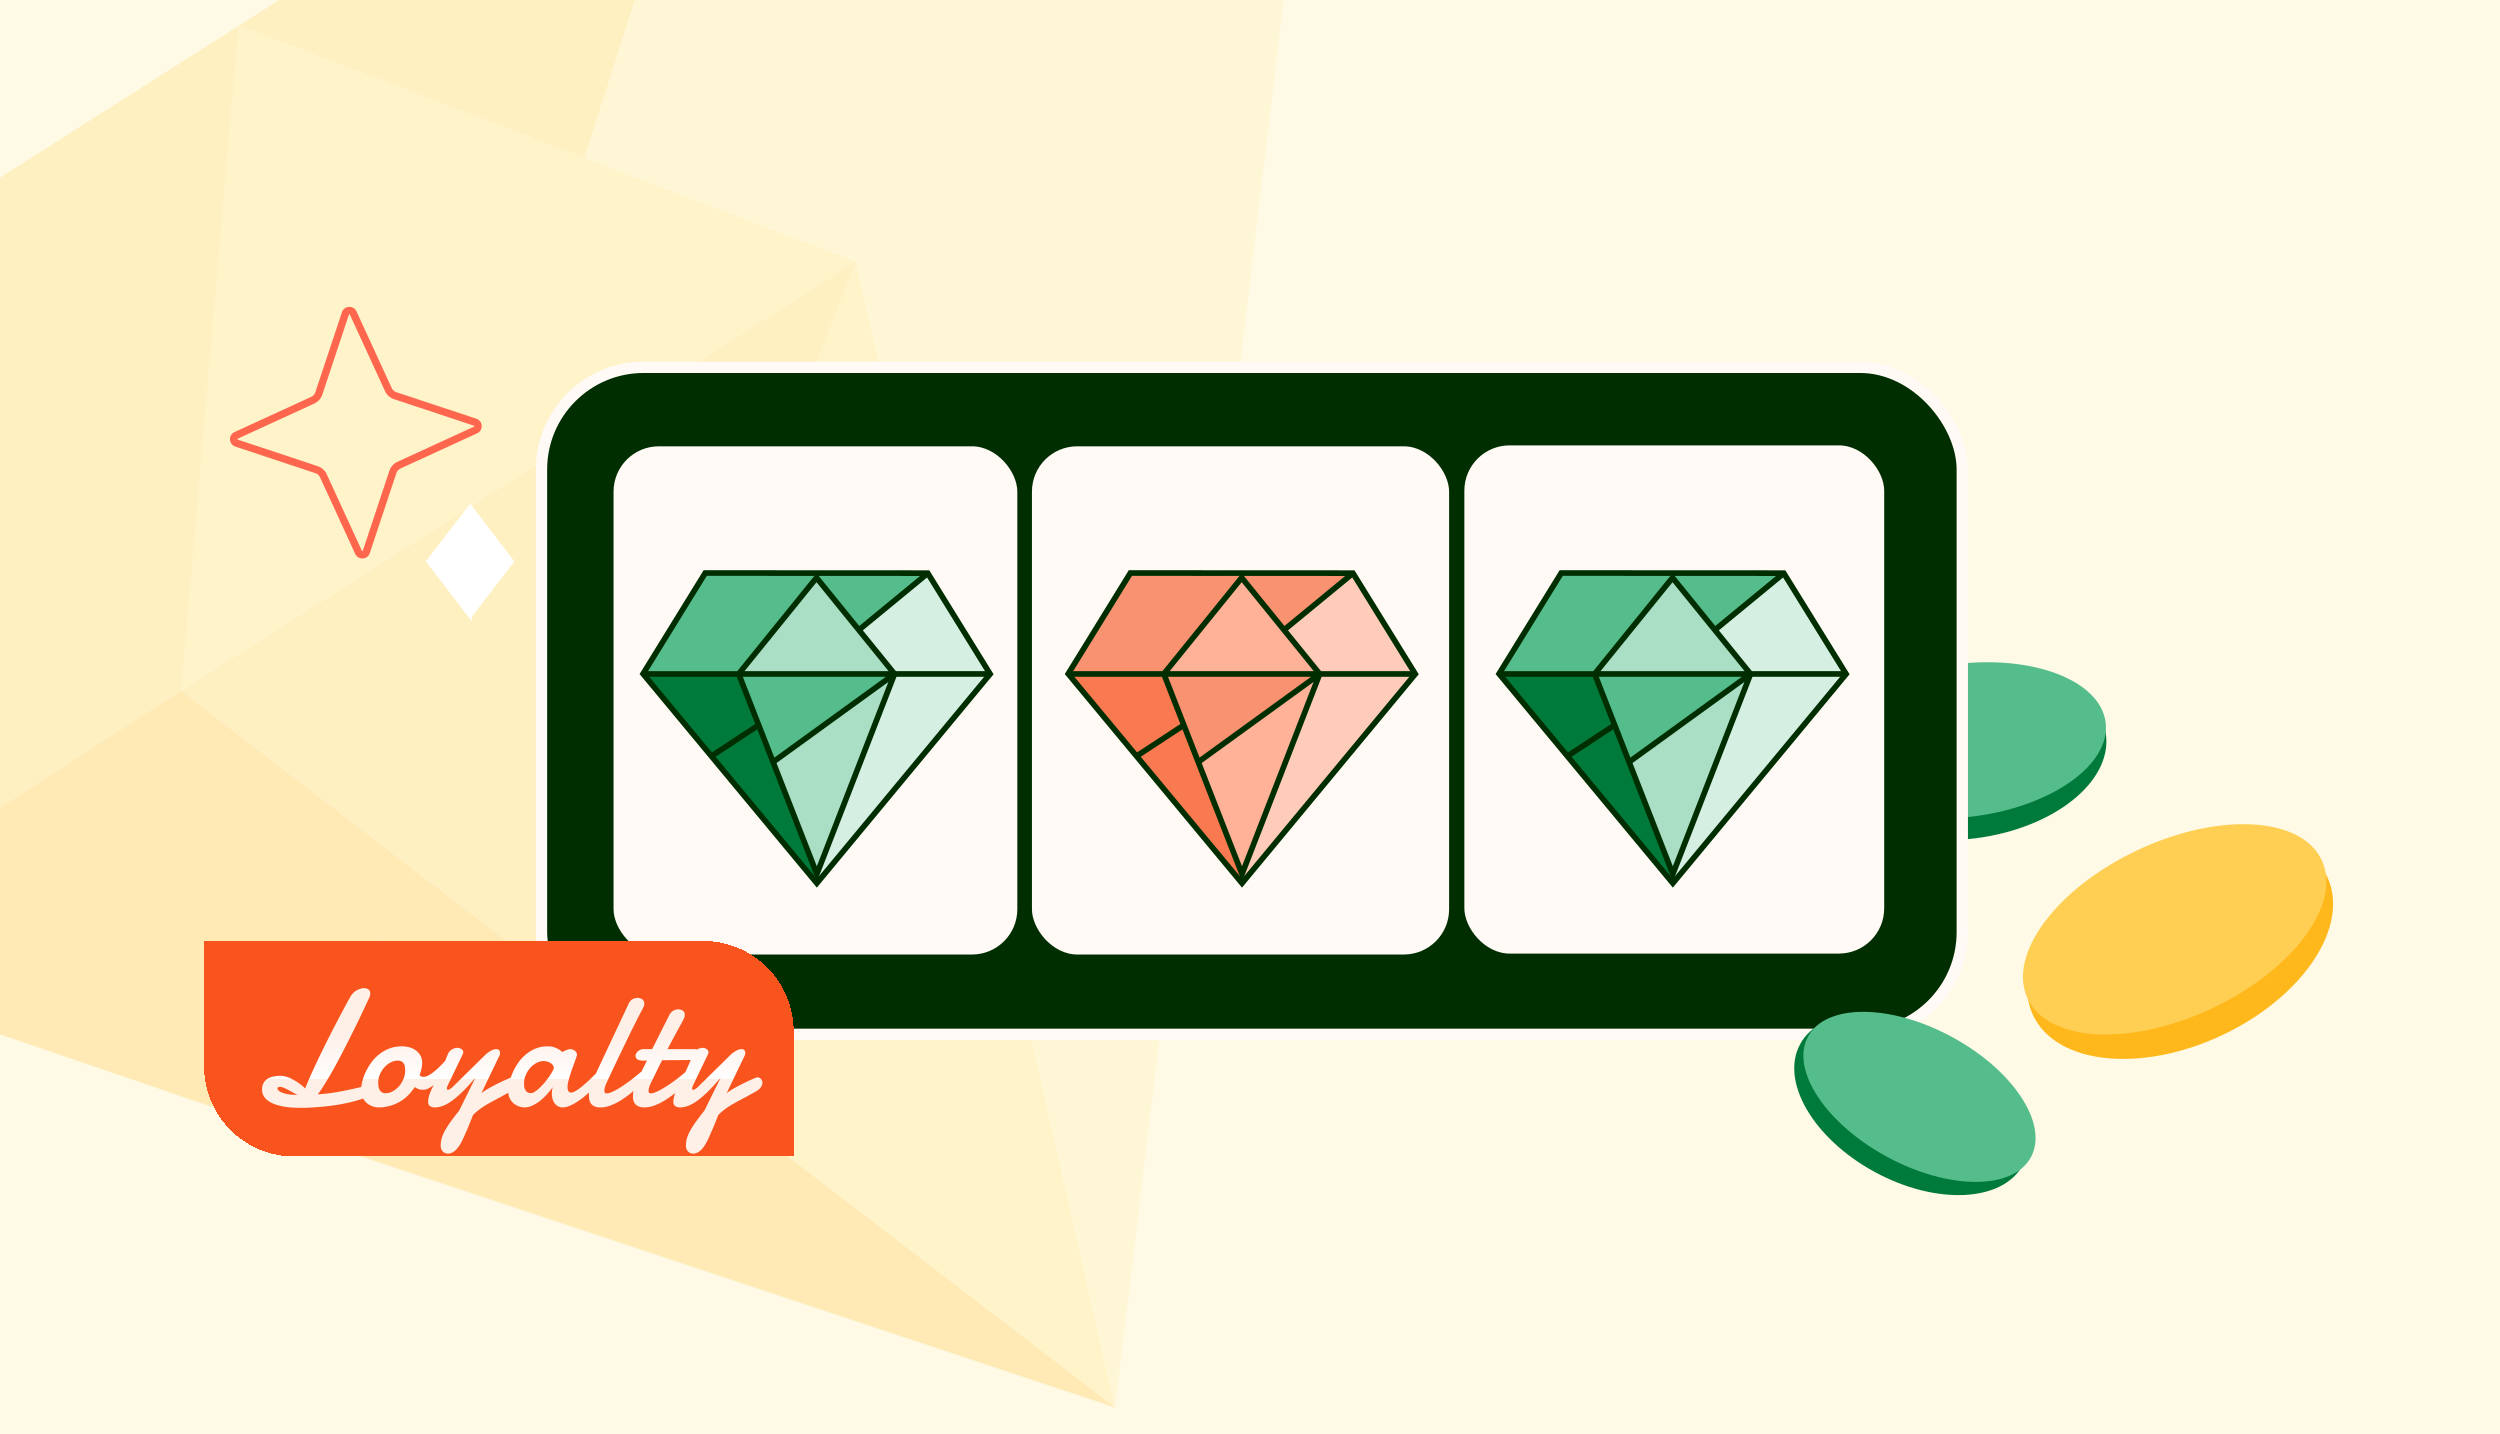
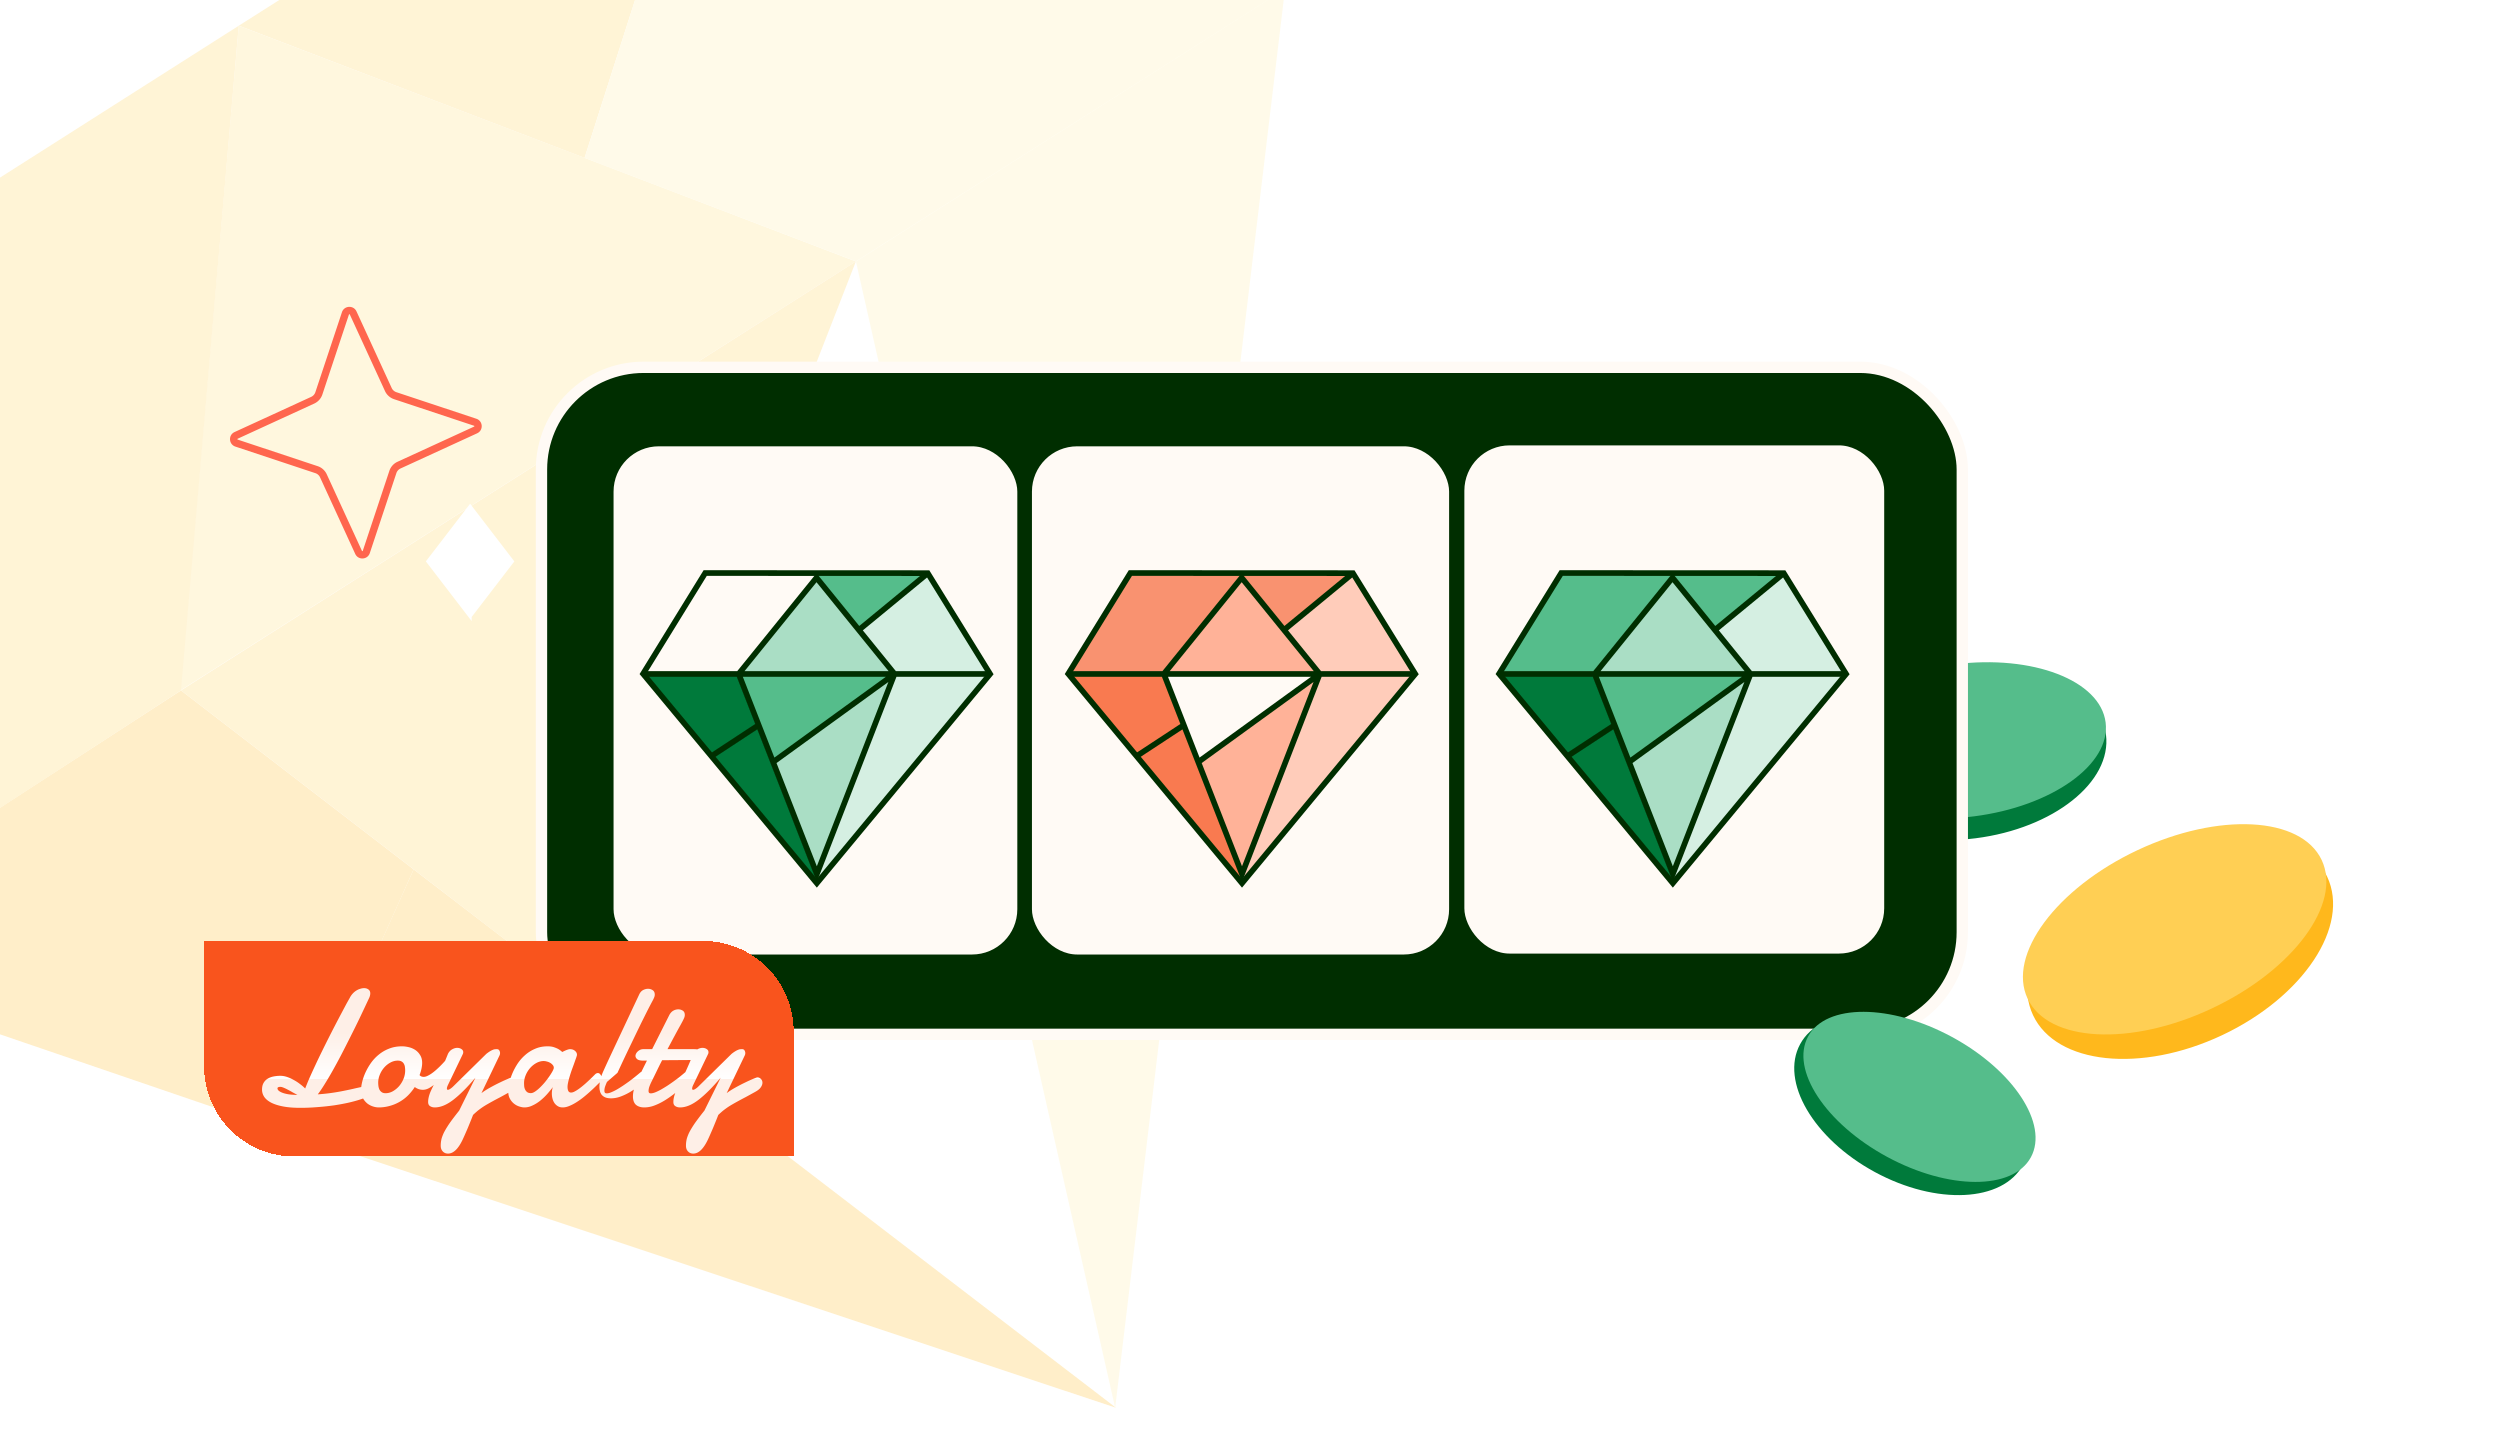
<svg xmlns="http://www.w3.org/2000/svg" width="441" height="253" fill="none">
  <g clip-path="url(#a)">
-     <path fill="#FFFAE5" d="M0 0h441v253H0z" />
    <g opacity=".24">
      <path fill="#FFB81C" d="m31.927 121.786 41.04 31.57-20.945 46.884-92.434-31.597 72.339-46.857Z" />
      <path fill="#FFCF54" d="m128.023-49.98-24.911 77.842-60.989-23.33 85.9-54.512Z" />
      <path fill="#FFDD76" d="m150.977 46.115-119.19 75.703L42.122 4.532l108.855 41.583Z" />
      <path fill="#FFB81C" d="M196.853 248.329 51.987 200.102l20.977-46.746 123.889 94.973Z" />
-       <path fill="#FFDD76" d="m196.682 248.223-95.931-73.627 50.225-128.481 45.706 202.108Z" />
      <path fill="#FFEBA4" d="m150.98 46.114 75.7-48.06-29.962 250.306L150.98 46.114Z" />
      <path fill="#FFCF54" d="m150.979 46.115-50.194 128.619-68.858-52.948 119.052-75.671Z" />
      <path fill="#FFEBA4" d="m226.817-1.977-75.838 48.092-47.866-18.253 24.805-77.672 98.899 47.833Z" />
      <path fill="#FFCF54" d="m-44.71 59.776 86.826-55.24-10.19 117.25-72.309 46.995-4.327-109.005Z" />
    </g>
    <path fill="#007A3B" stroke="#007A3B" stroke-width=".951" d="M371.023 129.651c.501 3.947-1.675 7.933-5.769 11.184-4.085 3.246-10.016 5.701-16.828 6.565-6.812.864-13.169-.033-17.936-2.155-4.775-2.127-7.878-5.444-8.379-9.39-.501-3.946 1.676-7.932 5.769-11.184 4.085-3.245 10.016-5.7 16.828-6.564 6.812-.864 13.169.032 17.936 2.155 4.775 2.127 7.878 5.443 8.379 9.389Z" />
    <ellipse cx="25.128" cy="13.516" fill="#55BD8B" rx="25.128" ry="13.516" transform="rotate(-7.229 1112.538 -2471.72) skewX(.004)" />
    <path fill="#FFB81C" stroke="#FFB81C" stroke-width=".951" d="M410.082 154.854c1.949 4.136.982 9.254-2.319 14.237-3.297 4.975-8.878 9.738-15.975 13.083-7.097 3.344-14.324 4.616-20.26 3.992-5.946-.626-10.511-3.138-12.461-7.273-1.95-4.136-.982-9.255 2.319-14.238 3.296-4.974 8.878-9.738 15.975-13.082 7.097-3.344 14.324-4.616 20.26-3.992 5.946.625 10.511 3.137 12.461 7.273Z" />
    <ellipse cx="28.673" cy="15.424" fill="#FFCF54" rx="28.673" ry="15.424" transform="rotate(-25.231 537.913 -703.248) skewX(.012)" />
    <rect width="250.631" height="117.661" x="95.517" y="64.794" fill="#002E00" stroke="#FFFAF5" stroke-width="2" rx="18.024" />
    <rect width="73.222" height="91.647" x="107.232" y="77.729" fill="#FFFAF5" stroke="#002E00" stroke-width="2" rx="8.987" />
    <rect width="75.587" height="91.647" x="181.035" y="77.729" fill="#FFFAF5" stroke="#002E00" stroke-width="2" rx="8.987" />
    <g clip-path="url(#b)">
      <path fill="#F97A50" d="m205.036 119.248 3.335 8.528-7.821 5.135-11.344-13.667 15.83.004Z" />
      <path fill="#F99270" d="m219.155 101.468 18.506.004-11.1 9.131-7.406-9.135Z" />
      <path fill="#FFB298" d="m231.998 118.506-25.9-.007 12.941-15.995 12.959 16.002Z" />
      <path fill="#F97A50" d="m219.081 155.209-18.059-21.749 7.617-4.99 10.442 26.739Z" />
      <path fill="#FFB298" d="m219.081 153.551-7.276-19 20.207-14.645-12.931 33.645Z" />
      <path fill="#FFCCBA" d="m233.061 119.219 15.861.004-29.837 35.982 13.976-35.986Z" />
-       <path fill="#F99270" d="m231.72 119.224-20.19 14.621-5.711-14.628 25.901.007Z" />
      <path fill="#FFCCBA" d="m249.025 118.505-16.051-.004-5.942-7.341 11.545-9.51 10.448 16.855Z" />
      <path fill="#F99270" d="m199.582 101.467 19.338.005-13.832 17.032-16.017-.005 10.511-17.032Z" />
      <path stroke="#002E00" stroke-miterlimit="10" d="m219.028 101.093-19.63-.01-10.963 17.78 30.654 36.933 30.566-36.901-11.003-17.792-19.624-.01Z" />
      <path stroke="#002E00" stroke-miterlimit="10" d="m232.794 118.889-13.705 35.298-13.79-35.312 13.732-16.966 13.763 16.98ZM226.515 111.114l12.159-10.005M232.806 118.884l-21.489 15.576M208.811 127.916l-8.334 5.473M188.427 118.884h61.251" />
    </g>
    <path fill="#007A3B" d="m130.036 119.248 3.335 8.528-7.821 5.135-11.344-13.667 15.83.004Z" />
    <path fill="#55BD8B" d="m144.155 101.468 18.506.004-11.1 9.131-7.406-9.135Z" />
    <path fill="#AADEC5" d="m156.998 118.506-25.9-.007 12.941-15.995 12.959 16.002Z" />
    <path fill="#007A3B" d="m144.081 155.209-18.059-21.749 7.617-4.99 10.442 26.739Z" />
    <path fill="#AADEC5" d="m144.081 153.551-7.276-19 20.207-14.645-12.931 33.645Z" />
    <path fill="#D5EFE2" d="m158.061 119.219 15.861.004-29.837 35.982 13.976-35.986Z" />
    <path fill="#55BD8B" d="m156.72 119.224-20.19 14.621-5.711-14.628 25.901.007Z" />
    <path fill="#D5EFE2" d="m174.025 118.505-16.051-.004-5.942-7.341 11.545-9.51 10.448 16.855Z" />
-     <path fill="#55BD8B" d="m124.582 101.467 19.338.005-13.832 17.032-16.017-.005 10.511-17.032Z" />
    <path stroke="#002E00" stroke-miterlimit="10" d="m144.028 101.093-19.63-.01-10.963 17.78 30.654 36.933 30.566-36.901-11.003-17.792-19.624-.01Z" />
    <path stroke="#002E00" stroke-miterlimit="10" d="m157.794 118.889-13.705 35.298-13.79-35.312 13.732-16.966 13.763 16.98ZM151.515 111.114l12.159-10.005M157.806 118.884l-21.489 15.576M133.811 127.916l-8.334 5.473M113.427 118.884h61.251" />
    <rect width="76.06" height="91.647" x="257.313" y="77.564" fill="#FFFAF5" stroke="#002E00" stroke-width="2" rx="8.987" />
    <path fill="#fff" stroke="#fff" stroke-width=".563" d="m82.922 108.736-7.448-9.708 7.454-9.704 7.448 9.709-7.454 9.703Z" />
    <path fill="#007A3B" d="m281.036 119.248 3.335 8.528-7.821 5.135-11.344-13.667 15.83.004Z" />
    <path fill="#55BD8B" d="m295.155 101.468 18.506.004-11.1 9.131-7.406-9.135Z" />
    <path fill="#AADEC5" d="m307.998 118.506-25.9-.007 12.941-15.995 12.959 16.002Z" />
    <path fill="#007A3B" d="m295.081 155.209-18.059-21.749 7.617-4.99 10.442 26.739Z" />
    <path fill="#AADEC5" d="m295.081 153.551-7.276-19 20.207-14.645-12.931 33.645Z" />
    <path fill="#D5EFE2" d="m309.061 119.219 15.861.004-29.837 35.982 13.976-35.986Z" />
    <path fill="#55BD8B" d="m307.72 119.224-20.19 14.621-5.711-14.628 25.901.007Z" />
    <path fill="#D5EFE2" d="m325.025 118.505-16.051-.004-5.942-7.341 11.545-9.51 10.448 16.855Z" />
    <path fill="#55BD8B" d="m275.582 101.467 19.338.005-13.832 17.032-16.017-.005 10.511-17.032Z" />
    <path stroke="#002E00" stroke-miterlimit="10" d="m295.028 101.093-19.63-.01-10.963 17.78 30.654 36.933 30.566-36.901-11.003-17.792-19.624-.01Z" />
    <path stroke="#002E00" stroke-miterlimit="10" d="m308.794 118.889-13.705 35.298-13.79-35.312 13.732-16.966 13.763 16.98ZM302.515 111.114l12.159-10.005M308.806 118.884l-21.489 15.576M284.811 127.916l-8.334 5.473M264.427 118.884h61.251" />
    <path fill="#FF664E" fill-rule="evenodd" d="M69.494 70.41a2.692 2.692 0 0 1-1.583-1.428L61.708 55.48a.13.13 0 0 0-.021-.033.033.033 0 0 0-.01-.008.098.098 0 0 0-.051-.009.1.1 0 0 0-.051.016.029.029 0 0 0-.007.007.118.118 0 0 0-.015.032L56.86 69.607a2.693 2.693 0 0 1-1.426 1.581l-.003.002-13.504 6.2-.001.001a.132.132 0 0 0-.034.021.033.033 0 0 0-.007.01.098.098 0 0 0-.009.051.1.1 0 0 0 .015.051.031.031 0 0 0 .007.007.117.117 0 0 0 .033.015l14.125 4.691a2.693 2.693 0 0 1 1.582 1.425l.001.003 6.203 13.5v.002a.132.132 0 0 0 .025.037.033.033 0 0 0 .005.003c.007.004.025.011.052.01a.1.1 0 0 0 .051-.016.03.03 0 0 0 .007-.007.114.114 0 0 0 .015-.032l4.693-14.122a2.693 2.693 0 0 1 1.425-1.582l.003-.001 13.504-6.201h.001c.021-.01.03-.019.034-.022a.035.035 0 0 0 .007-.009.098.098 0 0 0 .01-.052.1.1 0 0 0-.016-.05.029.029 0 0 0-.007-.008.114.114 0 0 0-.033-.015l-14.125-4.69Zm14.677 6.025L70.656 82.64c-.343.155-.61.453-.735.82l-4.689 14.111c-.394 1.182-2.037 1.283-2.568.141l-6.208-13.511a1.393 1.393 0 0 0-.82-.735L41.52 78.78c-1.183-.394-1.283-2.037-.14-2.568l13.514-6.206c.343-.155.61-.453.735-.82l4.689-14.111c.394-1.183 2.037-1.283 2.568-.142l6.208 13.512c.155.342.453.609.82.735l14.115 4.687c1.183.393 1.283 2.036.141 2.567Z" clip-rule="evenodd" />
    <ellipse cx="22.352" cy="13.558" fill="#007A3B" rx="22.352" ry="13.558" transform="rotate(28.441 -177.892 725.397) skewX(-.013)" />
    <ellipse cx="22.352" cy="12.024" fill="#55BD8B" rx="22.352" ry="12.024" transform="rotate(28.441 -177.558 726.715) skewX(-.013)" />
    <g filter="url(#c)">
      <path fill="#F9541D" d="M32 164h88.09c8.787 0 15.91 7.123 15.91 15.91V202H47.91C39.123 202 32 194.877 32 186.09V164Z" shape-rendering="crispEdges" />
      <g filter="url(#d)">
-         <path fill="url(#e)" d="M44.946 189.504c0 .124.067.253.2.387.135.124.34.244.617.358.287.115.65.211 1.09.287.449.067.984.105 1.605.115a98.376 98.376 0 0 1-.874-.473 12.478 12.478 0 0 0-.832-.459 6.938 6.938 0 0 0-.73-.344c-.22-.096-.407-.143-.56-.143-.344 0-.516.09-.516.272ZM57.69 173.55a3.32 3.32 0 0 1 .516-.76c.2-.22.415-.401.645-.545.23-.143.463-.248.702-.315a2.2 2.2 0 0 1 .674-.115c.306 0 .564.081.774.244.21.153.315.382.315.688 0 .239-.062.497-.186.774a533.833 533.833 0 0 1-1.634 3.469 160.711 160.711 0 0 1-1.677 3.397 241.635 241.635 0 0 1-1.635 3.211 99.946 99.946 0 0 1-1.548 2.853 58.4 58.4 0 0 1-1.404 2.365c-.43.698-.822 1.276-1.176 1.734a32.86 32.86 0 0 0 2.28-.229 36.361 36.361 0 0 0 1.992-.33c.64-.124 1.28-.258 1.92-.401.65-.153 1.348-.306 2.094-.459a.795.795 0 0 1 .157-.043c.058-.009.11-.014.158-.014a.82.82 0 0 1 .702.358c.172.23.258.493.258.789 0 .181-.172.377-.516.588-.344.2-.817.401-1.419.602-.592.2-1.295.396-2.107.587-.803.182-1.672.344-2.609.488-.937.133-1.916.239-2.938.315-1.023.086-2.04.129-3.054.129-1.175 0-2.188-.081-3.039-.244-.85-.162-1.553-.387-2.107-.673-.545-.287-.95-.626-1.218-1.018a2.275 2.275 0 0 1-.387-1.276c0-.449.08-.827.243-1.132.172-.316.402-.569.688-.76.297-.191.64-.33 1.032-.416a6.152 6.152 0 0 1 1.29-.129c.373 0 .76.067 1.162.201.401.134.793.31 1.175.53.392.211.76.449 1.104.717.353.258.66.521.917.788.22-.573.483-1.213.789-1.92.315-.708.654-1.448 1.017-2.222.364-.784.746-1.582 1.147-2.394.402-.822.803-1.63 1.204-2.423a245.667 245.667 0 0 1 2.236-4.314l.86-1.62c.259-.469.46-.827.603-1.075Zm8.478 11.052c-.449 0-.884.114-1.304.344a3.894 3.894 0 0 0-1.104.888 4.458 4.458 0 0 0-.76 1.248 3.65 3.65 0 0 0-.286 1.419c0 .181.014.382.043.602.028.21.086.411.172.602.095.181.229.334.401.458.172.125.401.187.688.187.44 0 .865-.115 1.276-.344.42-.239.793-.545 1.118-.918a4.63 4.63 0 0 0 .774-1.29 3.87 3.87 0 0 0 .244-2.035 1.432 1.432 0 0 0-.172-.574 1.009 1.009 0 0 0-.387-.415c-.172-.115-.406-.172-.703-.172Zm.746-2.523c.363 0 .75.048 1.16.143.421.096.808.258 1.162.487.353.23.645.536.874.918.24.373.359.836.359 1.39 0 .287-.038.617-.115.989a7.632 7.632 0 0 1-.344 1.147.803.803 0 0 0 .33.244c.124.048.258.072.401.072.2 0 .42-.058.66-.172.248-.115.501-.263.76-.445.257-.181.515-.387.773-.616a17.672 17.672 0 0 0 1.348-1.333c.19-.211.349-.387.473-.531a.331.331 0 0 1 .243-.1c.134 0 .254.072.359.215.105.134.157.325.157.573 0 .249-.076.535-.229.86-.143.325-.416.665-.817 1.018-.23.249-.492.535-.788.86-.297.325-.612.631-.946.918-.335.286-.684.53-1.047.731-.363.2-.726.301-1.09.301-.248 0-.491-.038-.73-.115a2.635 2.635 0 0 1-.703-.373 8.743 8.743 0 0 1-1.175 1.463c-.44.439-.932.817-1.477 1.132a7.125 7.125 0 0 1-1.749.731 7.055 7.055 0 0 1-1.992.272 3.33 3.33 0 0 1-.932-.157 3.3 3.3 0 0 1-1.017-.516 3.195 3.195 0 0 1-.803-.961c-.22-.392-.33-.869-.33-1.433 0-.383.062-.841.186-1.376.125-.536.311-1.085.56-1.649a10.75 10.75 0 0 1 .96-1.691 7.398 7.398 0 0 1 1.39-1.505 6.479 6.479 0 0 1 1.835-1.076c.688-.277 1.453-.415 2.294-.415Zm14.872 1.333c.267-.21.492-.368.673-.473.191-.115.354-.196.488-.244.133-.057.253-.091.358-.1.115-.01.23-.015.344-.015.2 0 .344.077.43.23a.876.876 0 0 1 .13.459.958.958 0 0 1-.073.372l-3.21 6.694c.458-.344.984-.678 1.576-1.003a30.336 30.336 0 0 1 1.72-.889 29.23 29.23 0 0 1 1.42-.645c.401-.162.63-.243.688-.243.239 0 .449.09.63.272a.932.932 0 0 1 .273.688c0 .248-.096.511-.287.788-.181.278-.506.545-.975.803-.669.373-1.252.693-1.749.961-.496.258-.936.492-1.318.702-.383.21-.722.401-1.018.573a14.04 14.04 0 0 0-.846.531c-.258.181-.516.372-.774.573a22.2 22.2 0 0 0-.817.731c-.22.574-.44 1.123-.66 1.649-.21.525-.406.989-.587 1.39a41.939 41.939 0 0 1-.617 1.376c-.773 1.606-1.624 2.408-2.551 2.408-.382 0-.693-.129-.932-.387-.239-.248-.358-.587-.358-1.017 0-.402.048-.803.143-1.204a6.57 6.57 0 0 1 .53-1.305c.259-.478.593-1.013 1.004-1.605.42-.583.946-1.271 1.577-2.065l2.867-5.805c-1.434 1.701-2.733 3.001-3.9 3.899-1.165.898-2.255 1.347-3.268 1.347-.325 0-.602-.076-.831-.229-.23-.143-.344-.387-.344-.731 0-.478.115-1.018.344-1.62.134-.325.268-.621.401-.889.134-.277.273-.549.416-.817.143-.277.292-.573.444-.888.163-.316.335-.669.517-1.061.19-.402.396-.86.616-1.376.23-.526.483-1.138.76-1.835.19-.373.44-.64.745-.803.306-.172.602-.258.889-.258.296 0 .544.072.745.215.21.134.316.315.316.545 0 .114-.02.215-.058.301l-2.623 5.461c-.134.277-.2.497-.2.66 0 .143.057.215.171.215.105 0 .24-.053.402-.158.162-.105.315-.225.458-.358l5.92-5.82Zm10.141 1.261c-.45 0-.884.115-1.304.344a4.07 4.07 0 0 0-1.119.903 4.495 4.495 0 0 0-.774 1.262 3.588 3.588 0 0 0-.286 1.39c0 .191.01.392.028.602.03.201.086.387.172.559.086.172.206.316.359.43.162.115.377.172.645.172.21 0 .454-.09.73-.272.288-.191.58-.43.875-.717.306-.296.602-.616.89-.96.286-.354.544-.698.773-1.032.23-.335.416-.636.56-.903.142-.268.214-.464.214-.588a.722.722 0 0 0-.186-.487 1.645 1.645 0 0 0-.459-.387 2.102 2.102 0 0 0-.588-.23 1.976 1.976 0 0 0-.53-.086Zm9.934 3.699c-.172.162-.401.387-.688.673a25.49 25.49 0 0 1-.989.932c-.363.335-.755.674-1.176 1.018-.41.334-.836.64-1.275.917-.43.277-.856.502-1.276.674-.42.182-.817.272-1.19.272-.334 0-.621-.071-.86-.215a1.964 1.964 0 0 1-.602-.559 2.575 2.575 0 0 1-.344-.774 3.594 3.594 0 0 1-.115-.903c0-.201.014-.396.043-.588.029-.2.077-.387.144-.559-.297.402-.636.817-1.018 1.247-.373.421-.78.808-1.219 1.162-.43.344-.884.626-1.362.845-.468.23-.945.344-1.433.344-.248 0-.54-.052-.874-.157a2.84 2.84 0 0 1-1.677-1.376c-.201-.364-.301-.808-.301-1.334 0-.391.057-.86.171-1.404.125-.545.306-1.109.545-1.692.249-.592.56-1.175.932-1.749a7.648 7.648 0 0 1 1.347-1.533 6.306 6.306 0 0 1 1.764-1.104c.659-.287 1.395-.43 2.207-.43.42 0 .788.052 1.104.157.315.106.583.22.803.344.248.153.468.321.659.502.163-.086.33-.167.502-.244.143-.066.291-.124.444-.172.163-.057.301-.086.416-.086.363 0 .66.101.888.301.23.201.345.421.345.66a.684.684 0 0 1-.015.158 7.28 7.28 0 0 1-.23.688c-.095.277-.205.587-.329.931-.124.335-.253.688-.387 1.061a27.87 27.87 0 0 0-.344 1.075c-.105.354-.191.688-.258 1.004-.067.305-.1.568-.1.788 0 .287.047.526.143.717.096.181.258.272.487.272.144 0 .311-.043.502-.129.2-.095.416-.22.645-.373.23-.152.464-.325.703-.516.248-.2.487-.401.716-.602a36.775 36.775 0 0 0 1.706-1.634c.153-.124.301-.186.445-.186.191 0 .348.095.473.287.133.181.2.387.2.616 0 .267-.09.492-.272.674Zm1.211-.015c-.105.22-.21.478-.315.774a2.47 2.47 0 0 0-.144.774c0 .144.029.258.086.344.058.086.167.129.33.129.201 0 .449-.057.745-.172a8.77 8.77 0 0 0 .975-.473c.354-.2.717-.425 1.09-.673.382-.258.759-.521 1.132-.789a37.223 37.223 0 0 0 1.978-1.577.696.696 0 0 1 .272-.143 1.05 1.05 0 0 1 .273-.043c.191 0 .349.067.473.201s.186.31.186.53c0 .201-.067.425-.2.674-.134.248-.368.492-.703.731a39.69 39.69 0 0 1-1.849 1.605c-.621.507-1.242.956-1.864 1.348a10.26 10.26 0 0 1-1.834.917c-.602.23-1.19.344-1.764.344-.391 0-.721-.052-.989-.157a1.679 1.679 0 0 1-.63-.43 1.66 1.66 0 0 1-.33-.645 3.029 3.029 0 0 1-.1-.789c0-.468.067-.946.2-1.433.144-.497.311-.951.502-1.362.335-.745.674-1.486 1.018-2.222l.946-2.021 4.343-9.246c.172-.373.402-.635.688-.788.297-.153.593-.23.889-.23a1.4 1.4 0 0 1 .803.244c.248.162.373.425.373.788 0 .172-.043.354-.129.545a5.09 5.09 0 0 1-.302.616c-.238.45-.525.999-.86 1.649l-1.06 2.121c-.373.765-.76 1.563-1.161 2.394-.392.822-.779 1.625-1.162 2.409-.372.783-.726 1.529-1.06 2.236l-.846 1.82Zm9.726-3.827a80.325 80.325 0 0 0-1.004 2.021c-.315.65-.611 1.252-.888 1.806-.115.23-.23.497-.345.803a2.396 2.396 0 0 0-.157.788c0 .134.028.239.086.316.067.076.172.114.315.114.201 0 .454-.057.76-.172.306-.124.635-.281.989-.473.354-.2.726-.425 1.118-.673a33.992 33.992 0 0 0 2.236-1.606c.344-.277.65-.53.918-.76a.77.77 0 0 1 .43-.157c.162 0 .296.071.401.215a.898.898 0 0 1 .158.545c0 .219-.053.444-.158.673-.105.23-.296.454-.573.674a36.312 36.312 0 0 1-1.892 1.605c-.631.507-1.262.956-1.893 1.348-.621.382-1.237.688-1.849.917a5.031 5.031 0 0 1-1.777.344c-.383 0-.703-.052-.961-.157a1.628 1.628 0 0 1-.63-.402 1.672 1.672 0 0 1-.33-.616 2.802 2.802 0 0 1-.1-.76c0-.478.081-.975.243-1.491.163-.516.344-.979.545-1.39.287-.593.569-1.18.846-1.763.286-.583.564-1.142.831-1.677h-.616c-.535 0-.903-.086-1.104-.258-.201-.172-.301-.368-.301-.588 0-.096.029-.21.086-.344.067-.143.158-.273.272-.387.125-.124.273-.23.445-.316s.368-.129.587-.129h1.549l3.024-6.006c.191-.363.425-.621.703-.774a1.78 1.78 0 0 1 .888-.244c.287 0 .55.077.789.23.239.153.358.406.358.76 0 .181-.043.367-.129.559a7.973 7.973 0 0 1-.315.645 56.95 56.95 0 0 1-.316.587c-.124.22-.258.459-.401.717-.134.249-.277.511-.43.789-.143.277-.287.544-.43.802-.325.612-.669 1.257-1.032 1.935h4.673c.229 0 .439.015.631.043.191.02.353.067.487.144a.752.752 0 0 1 .33.286c.076.125.114.292.114.502a.93.93 0 0 1-.057.316.602.602 0 0 1-.186.286.984.984 0 0 1-.373.215 2.217 2.217 0 0 1-.602.115l-5.963.043Zm12.248-1.118c.268-.21.492-.368.674-.473.191-.115.354-.196.487-.244.134-.057.254-.091.359-.1a3.94 3.94 0 0 1 .344-.015c.201 0 .344.077.43.23a.876.876 0 0 1 .129.459.952.952 0 0 1-.072.372l-3.211 6.694c.459-.344.985-.678 1.577-1.003a30.537 30.537 0 0 1 1.72-.889 29.949 29.949 0 0 1 1.419-.645c.402-.162.631-.243.688-.243.239 0 .45.09.631.272a.93.93 0 0 1 .273.688c0 .248-.096.511-.287.788-.182.278-.507.545-.975.803-.669.373-1.252.693-1.749.961-.497.258-.936.492-1.319.702-.382.21-.721.401-1.017.573-.297.172-.578.349-.846.531-.258.181-.516.372-.774.573-.249.21-.521.454-.817.731-.22.574-.44 1.123-.66 1.649-.21.525-.406.989-.587 1.39-.172.401-.316.726-.43.975-.115.248-.177.382-.187.401-.774 1.606-1.624 2.408-2.551 2.408-.383 0-.693-.129-.932-.387-.239-.248-.358-.587-.358-1.017 0-.402.047-.803.143-1.204a6.59 6.59 0 0 1 .53-1.305c.258-.478.593-1.013 1.004-1.605a56.38 56.38 0 0 1 1.577-2.065l2.867-5.805c-1.434 1.701-2.734 3.001-3.9 3.899-1.165.898-2.255 1.347-3.268 1.347-.325 0-.602-.076-.831-.229-.23-.143-.344-.387-.344-.731 0-.478.114-1.018.344-1.62.134-.325.267-.621.401-.889.134-.277.273-.549.416-.817.143-.277.291-.573.444-.888.163-.316.335-.669.516-1.061a62.307 62.307 0 0 0 1.376-3.211c.192-.373.44-.64.746-.803.306-.172.602-.258.889-.258.296 0 .544.072.745.215.21.134.315.315.315.545a.741.741 0 0 1-.057.301l-2.623 5.461c-.134.277-.201.497-.201.66 0 .143.057.215.172.215.105 0 .239-.053.401-.158.163-.105.316-.225.459-.358l5.92-5.82Z" />
+         <path fill="url(#e)" d="M44.946 189.504c0 .124.067.253.2.387.135.124.34.244.617.358.287.115.65.211 1.09.287.449.067.984.105 1.605.115a98.376 98.376 0 0 1-.874-.473 12.478 12.478 0 0 0-.832-.459 6.938 6.938 0 0 0-.73-.344c-.22-.096-.407-.143-.56-.143-.344 0-.516.09-.516.272ZM57.69 173.55a3.32 3.32 0 0 1 .516-.76c.2-.22.415-.401.645-.545.23-.143.463-.248.702-.315a2.2 2.2 0 0 1 .674-.115c.306 0 .564.081.774.244.21.153.315.382.315.688 0 .239-.062.497-.186.774a533.833 533.833 0 0 1-1.634 3.469 160.711 160.711 0 0 1-1.677 3.397 241.635 241.635 0 0 1-1.635 3.211 99.946 99.946 0 0 1-1.548 2.853 58.4 58.4 0 0 1-1.404 2.365c-.43.698-.822 1.276-1.176 1.734a32.86 32.86 0 0 0 2.28-.229 36.361 36.361 0 0 0 1.992-.33c.64-.124 1.28-.258 1.92-.401.65-.153 1.348-.306 2.094-.459a.795.795 0 0 1 .157-.043c.058-.009.11-.014.158-.014a.82.82 0 0 1 .702.358c.172.23.258.493.258.789 0 .181-.172.377-.516.588-.344.2-.817.401-1.419.602-.592.2-1.295.396-2.107.587-.803.182-1.672.344-2.609.488-.937.133-1.916.239-2.938.315-1.023.086-2.04.129-3.054.129-1.175 0-2.188-.081-3.039-.244-.85-.162-1.553-.387-2.107-.673-.545-.287-.95-.626-1.218-1.018a2.275 2.275 0 0 1-.387-1.276c0-.449.08-.827.243-1.132.172-.316.402-.569.688-.76.297-.191.64-.33 1.032-.416a6.152 6.152 0 0 1 1.29-.129c.373 0 .76.067 1.162.201.401.134.793.31 1.175.53.392.211.76.449 1.104.717.353.258.66.521.917.788.22-.573.483-1.213.789-1.92.315-.708.654-1.448 1.017-2.222.364-.784.746-1.582 1.147-2.394.402-.822.803-1.63 1.204-2.423a245.667 245.667 0 0 1 2.236-4.314l.86-1.62c.259-.469.46-.827.603-1.075Zm8.478 11.052c-.449 0-.884.114-1.304.344a3.894 3.894 0 0 0-1.104.888 4.458 4.458 0 0 0-.76 1.248 3.65 3.65 0 0 0-.286 1.419c0 .181.014.382.043.602.028.21.086.411.172.602.095.181.229.334.401.458.172.125.401.187.688.187.44 0 .865-.115 1.276-.344.42-.239.793-.545 1.118-.918a4.63 4.63 0 0 0 .774-1.29 3.87 3.87 0 0 0 .244-2.035 1.432 1.432 0 0 0-.172-.574 1.009 1.009 0 0 0-.387-.415c-.172-.115-.406-.172-.703-.172Zm.746-2.523c.363 0 .75.048 1.16.143.421.096.808.258 1.162.487.353.23.645.536.874.918.24.373.359.836.359 1.39 0 .287-.038.617-.115.989a7.632 7.632 0 0 1-.344 1.147.803.803 0 0 0 .33.244c.124.048.258.072.401.072.2 0 .42-.058.66-.172.248-.115.501-.263.76-.445.257-.181.515-.387.773-.616a17.672 17.672 0 0 0 1.348-1.333c.19-.211.349-.387.473-.531a.331.331 0 0 1 .243-.1c.134 0 .254.072.359.215.105.134.157.325.157.573 0 .249-.076.535-.229.86-.143.325-.416.665-.817 1.018-.23.249-.492.535-.788.86-.297.325-.612.631-.946.918-.335.286-.684.53-1.047.731-.363.2-.726.301-1.09.301-.248 0-.491-.038-.73-.115a2.635 2.635 0 0 1-.703-.373 8.743 8.743 0 0 1-1.175 1.463c-.44.439-.932.817-1.477 1.132a7.125 7.125 0 0 1-1.749.731 7.055 7.055 0 0 1-1.992.272 3.33 3.33 0 0 1-.932-.157 3.3 3.3 0 0 1-1.017-.516 3.195 3.195 0 0 1-.803-.961c-.22-.392-.33-.869-.33-1.433 0-.383.062-.841.186-1.376.125-.536.311-1.085.56-1.649a10.75 10.75 0 0 1 .96-1.691 7.398 7.398 0 0 1 1.39-1.505 6.479 6.479 0 0 1 1.835-1.076c.688-.277 1.453-.415 2.294-.415Zm14.872 1.333c.267-.21.492-.368.673-.473.191-.115.354-.196.488-.244.133-.057.253-.091.358-.1.115-.01.23-.015.344-.015.2 0 .344.077.43.23a.876.876 0 0 1 .13.459.958.958 0 0 1-.073.372l-3.21 6.694c.458-.344.984-.678 1.576-1.003a30.336 30.336 0 0 1 1.72-.889 29.23 29.23 0 0 1 1.42-.645c.401-.162.63-.243.688-.243.239 0 .449.09.63.272a.932.932 0 0 1 .273.688c0 .248-.096.511-.287.788-.181.278-.506.545-.975.803-.669.373-1.252.693-1.749.961-.496.258-.936.492-1.318.702-.383.21-.722.401-1.018.573a14.04 14.04 0 0 0-.846.531c-.258.181-.516.372-.774.573a22.2 22.2 0 0 0-.817.731c-.22.574-.44 1.123-.66 1.649-.21.525-.406.989-.587 1.39a41.939 41.939 0 0 1-.617 1.376c-.773 1.606-1.624 2.408-2.551 2.408-.382 0-.693-.129-.932-.387-.239-.248-.358-.587-.358-1.017 0-.402.048-.803.143-1.204a6.57 6.57 0 0 1 .53-1.305c.259-.478.593-1.013 1.004-1.605.42-.583.946-1.271 1.577-2.065l2.867-5.805c-1.434 1.701-2.733 3.001-3.9 3.899-1.165.898-2.255 1.347-3.268 1.347-.325 0-.602-.076-.831-.229-.23-.143-.344-.387-.344-.731 0-.478.115-1.018.344-1.62.134-.325.268-.621.401-.889.134-.277.273-.549.416-.817.143-.277.292-.573.444-.888.163-.316.335-.669.517-1.061.19-.402.396-.86.616-1.376.23-.526.483-1.138.76-1.835.19-.373.44-.64.745-.803.306-.172.602-.258.889-.258.296 0 .544.072.745.215.21.134.316.315.316.545 0 .114-.02.215-.058.301l-2.623 5.461c-.134.277-.2.497-.2.66 0 .143.057.215.171.215.105 0 .24-.053.402-.158.162-.105.315-.225.458-.358l5.92-5.82Zm10.141 1.261c-.45 0-.884.115-1.304.344a4.07 4.07 0 0 0-1.119.903 4.495 4.495 0 0 0-.774 1.262 3.588 3.588 0 0 0-.286 1.39c0 .191.01.392.028.602.03.201.086.387.172.559.086.172.206.316.359.43.162.115.377.172.645.172.21 0 .454-.09.73-.272.288-.191.58-.43.875-.717.306-.296.602-.616.89-.96.286-.354.544-.698.773-1.032.23-.335.416-.636.56-.903.142-.268.214-.464.214-.588a.722.722 0 0 0-.186-.487 1.645 1.645 0 0 0-.459-.387 2.102 2.102 0 0 0-.588-.23 1.976 1.976 0 0 0-.53-.086Zm9.934 3.699c-.172.162-.401.387-.688.673a25.49 25.49 0 0 1-.989.932c-.363.335-.755.674-1.176 1.018-.41.334-.836.64-1.275.917-.43.277-.856.502-1.276.674-.42.182-.817.272-1.19.272-.334 0-.621-.071-.86-.215a1.964 1.964 0 0 1-.602-.559 2.575 2.575 0 0 1-.344-.774 3.594 3.594 0 0 1-.115-.903c0-.201.014-.396.043-.588.029-.2.077-.387.144-.559-.297.402-.636.817-1.018 1.247-.373.421-.78.808-1.219 1.162-.43.344-.884.626-1.362.845-.468.23-.945.344-1.433.344-.248 0-.54-.052-.874-.157a2.84 2.84 0 0 1-1.677-1.376c-.201-.364-.301-.808-.301-1.334 0-.391.057-.86.171-1.404.125-.545.306-1.109.545-1.692.249-.592.56-1.175.932-1.749a7.648 7.648 0 0 1 1.347-1.533 6.306 6.306 0 0 1 1.764-1.104c.659-.287 1.395-.43 2.207-.43.42 0 .788.052 1.104.157.315.106.583.22.803.344.248.153.468.321.659.502.163-.086.33-.167.502-.244.143-.066.291-.124.444-.172.163-.057.301-.086.416-.086.363 0 .66.101.888.301.23.201.345.421.345.66a.684.684 0 0 1-.015.158 7.28 7.28 0 0 1-.23.688c-.095.277-.205.587-.329.931-.124.335-.253.688-.387 1.061a27.87 27.87 0 0 0-.344 1.075c-.105.354-.191.688-.258 1.004-.067.305-.1.568-.1.788 0 .287.047.526.143.717.096.181.258.272.487.272.144 0 .311-.043.502-.129.2-.095.416-.22.645-.373.23-.152.464-.325.703-.516.248-.2.487-.401.716-.602a36.775 36.775 0 0 0 1.706-1.634c.153-.124.301-.186.445-.186.191 0 .348.095.473.287.133.181.2.387.2.616 0 .267-.09.492-.272.674Zm1.211-.015c-.105.22-.21.478-.315.774a2.47 2.47 0 0 0-.144.774c0 .144.029.258.086.344.058.086.167.129.33.129.201 0 .449-.057.745-.172a8.77 8.77 0 0 0 .975-.473c.354-.2.717-.425 1.09-.673.382-.258.759-.521 1.132-.789a37.223 37.223 0 0 0 1.978-1.577.696.696 0 0 1 .272-.143 1.05 1.05 0 0 1 .273-.043c.191 0 .349.067.473.201s.186.31.186.53c0 .201-.067.425-.2.674-.134.248-.368.492-.703.731c-.621.507-1.242.956-1.864 1.348a10.26 10.26 0 0 1-1.834.917c-.602.23-1.19.344-1.764.344-.391 0-.721-.052-.989-.157a1.679 1.679 0 0 1-.63-.43 1.66 1.66 0 0 1-.33-.645 3.029 3.029 0 0 1-.1-.789c0-.468.067-.946.2-1.433.144-.497.311-.951.502-1.362.335-.745.674-1.486 1.018-2.222l.946-2.021 4.343-9.246c.172-.373.402-.635.688-.788.297-.153.593-.23.889-.23a1.4 1.4 0 0 1 .803.244c.248.162.373.425.373.788 0 .172-.043.354-.129.545a5.09 5.09 0 0 1-.302.616c-.238.45-.525.999-.86 1.649l-1.06 2.121c-.373.765-.76 1.563-1.161 2.394-.392.822-.779 1.625-1.162 2.409-.372.783-.726 1.529-1.06 2.236l-.846 1.82Zm9.726-3.827a80.325 80.325 0 0 0-1.004 2.021c-.315.65-.611 1.252-.888 1.806-.115.23-.23.497-.345.803a2.396 2.396 0 0 0-.157.788c0 .134.028.239.086.316.067.076.172.114.315.114.201 0 .454-.057.76-.172.306-.124.635-.281.989-.473.354-.2.726-.425 1.118-.673a33.992 33.992 0 0 0 2.236-1.606c.344-.277.65-.53.918-.76a.77.77 0 0 1 .43-.157c.162 0 .296.071.401.215a.898.898 0 0 1 .158.545c0 .219-.053.444-.158.673-.105.23-.296.454-.573.674a36.312 36.312 0 0 1-1.892 1.605c-.631.507-1.262.956-1.893 1.348-.621.382-1.237.688-1.849.917a5.031 5.031 0 0 1-1.777.344c-.383 0-.703-.052-.961-.157a1.628 1.628 0 0 1-.63-.402 1.672 1.672 0 0 1-.33-.616 2.802 2.802 0 0 1-.1-.76c0-.478.081-.975.243-1.491.163-.516.344-.979.545-1.39.287-.593.569-1.18.846-1.763.286-.583.564-1.142.831-1.677h-.616c-.535 0-.903-.086-1.104-.258-.201-.172-.301-.368-.301-.588 0-.096.029-.21.086-.344.067-.143.158-.273.272-.387.125-.124.273-.23.445-.316s.368-.129.587-.129h1.549l3.024-6.006c.191-.363.425-.621.703-.774a1.78 1.78 0 0 1 .888-.244c.287 0 .55.077.789.23.239.153.358.406.358.76 0 .181-.043.367-.129.559a7.973 7.973 0 0 1-.315.645 56.95 56.95 0 0 1-.316.587c-.124.22-.258.459-.401.717-.134.249-.277.511-.43.789-.143.277-.287.544-.43.802-.325.612-.669 1.257-1.032 1.935h4.673c.229 0 .439.015.631.043.191.02.353.067.487.144a.752.752 0 0 1 .33.286c.076.125.114.292.114.502a.93.93 0 0 1-.057.316.602.602 0 0 1-.186.286.984.984 0 0 1-.373.215 2.217 2.217 0 0 1-.602.115l-5.963.043Zm12.248-1.118c.268-.21.492-.368.674-.473.191-.115.354-.196.487-.244.134-.057.254-.091.359-.1a3.94 3.94 0 0 1 .344-.015c.201 0 .344.077.43.23a.876.876 0 0 1 .129.459.952.952 0 0 1-.072.372l-3.211 6.694c.459-.344.985-.678 1.577-1.003a30.537 30.537 0 0 1 1.72-.889 29.949 29.949 0 0 1 1.419-.645c.402-.162.631-.243.688-.243.239 0 .45.09.631.272a.93.93 0 0 1 .273.688c0 .248-.096.511-.287.788-.182.278-.507.545-.975.803-.669.373-1.252.693-1.749.961-.497.258-.936.492-1.319.702-.382.21-.721.401-1.017.573-.297.172-.578.349-.846.531-.258.181-.516.372-.774.573-.249.21-.521.454-.817.731-.22.574-.44 1.123-.66 1.649-.21.525-.406.989-.587 1.39-.172.401-.316.726-.43.975-.115.248-.177.382-.187.401-.774 1.606-1.624 2.408-2.551 2.408-.383 0-.693-.129-.932-.387-.239-.248-.358-.587-.358-1.017 0-.402.047-.803.143-1.204a6.59 6.59 0 0 1 .53-1.305c.258-.478.593-1.013 1.004-1.605a56.38 56.38 0 0 1 1.577-2.065l2.867-5.805c-1.434 1.701-2.734 3.001-3.9 3.899-1.165.898-2.255 1.347-3.268 1.347-.325 0-.602-.076-.831-.229-.23-.143-.344-.387-.344-.731 0-.478.114-1.018.344-1.62.134-.325.267-.621.401-.889.134-.277.273-.549.416-.817.143-.277.291-.573.444-.888.163-.316.335-.669.516-1.061a62.307 62.307 0 0 0 1.376-3.211c.192-.373.44-.64.746-.803.306-.172.602-.258.889-.258.296 0 .544.072.745.215.21.134.315.315.315.545a.741.741 0 0 1-.057.301l-2.623 5.461c-.134.277-.201.497-.201.66 0 .143.057.215.172.215.105 0 .239-.053.401-.158.163-.105.316-.225.459-.358l5.92-5.82Z" />
      </g>
    </g>
  </g>
  <defs>
    <clipPath id="a">
      <path fill="#fff" d="M0 0h441v253H0z" />
    </clipPath>
    <clipPath id="b">
      <path fill="#fff" d="M182 100h74v57h-74z" />
    </clipPath>
    <filter id="c" width="108" height="40" x="32" y="164" color-interpolation-filters="sRGB" filterUnits="userSpaceOnUse">
      <feFlood flood-opacity="0" result="BackgroundImageFix" />
      <feColorMatrix in="SourceAlpha" result="hardAlpha" values="0 0 0 0 0 0 0 0 0 0 0 0 0 0 0 0 0 0 127 0" />
      <feOffset dx="4" dy="2" />
      <feComposite in2="hardAlpha" operator="out" />
      <feColorMatrix values="0 0 0 0 0 0 0 0 0 0.051 0 0 0 0 0 0 0 0 1 0" />
      <feBlend in2="BackgroundImageFix" result="effect1_dropShadow_12313_20097" />
      <feBlend in="SourceGraphic" in2="effect1_dropShadow_12313_20097" result="shape" />
    </filter>
    <filter id="d" width="89.748" height="30.662" x="41.484" y="171.569" color-interpolation-filters="sRGB" filterUnits="userSpaceOnUse">
      <feFlood flood-opacity="0" result="BackgroundImageFix" />
      <feColorMatrix in="SourceAlpha" result="hardAlpha" values="0 0 0 0 0 0 0 0 0 0 0 0 0 0 0 0 0 0 127 0" />
      <feOffset dy=".492" />
      <feGaussianBlur stdDeviation=".369" />
      <feComposite in2="hardAlpha" operator="out" />
      <feColorMatrix values="0 0 0 0 0.263 0 0 0 0 0.22 0 0 0 0 0.792 0 0 0 1 0" />
      <feBlend in2="BackgroundImageFix" result="effect1_dropShadow_12313_20097" />
      <feBlend in="SourceGraphic" in2="effect1_dropShadow_12313_20097" result="shape" />
    </filter>
    <linearGradient id="e" x1="84" x2="84" y1="168.5" y2="197.5" gradientUnits="userSpaceOnUse">
      <stop offset=".385" stop-color="#FEEFE7" />
      <stop offset=".67" stop-color="#fff" />
      <stop offset=".67" stop-color="#FEEFE7" />
    </linearGradient>
  </defs>
</svg>